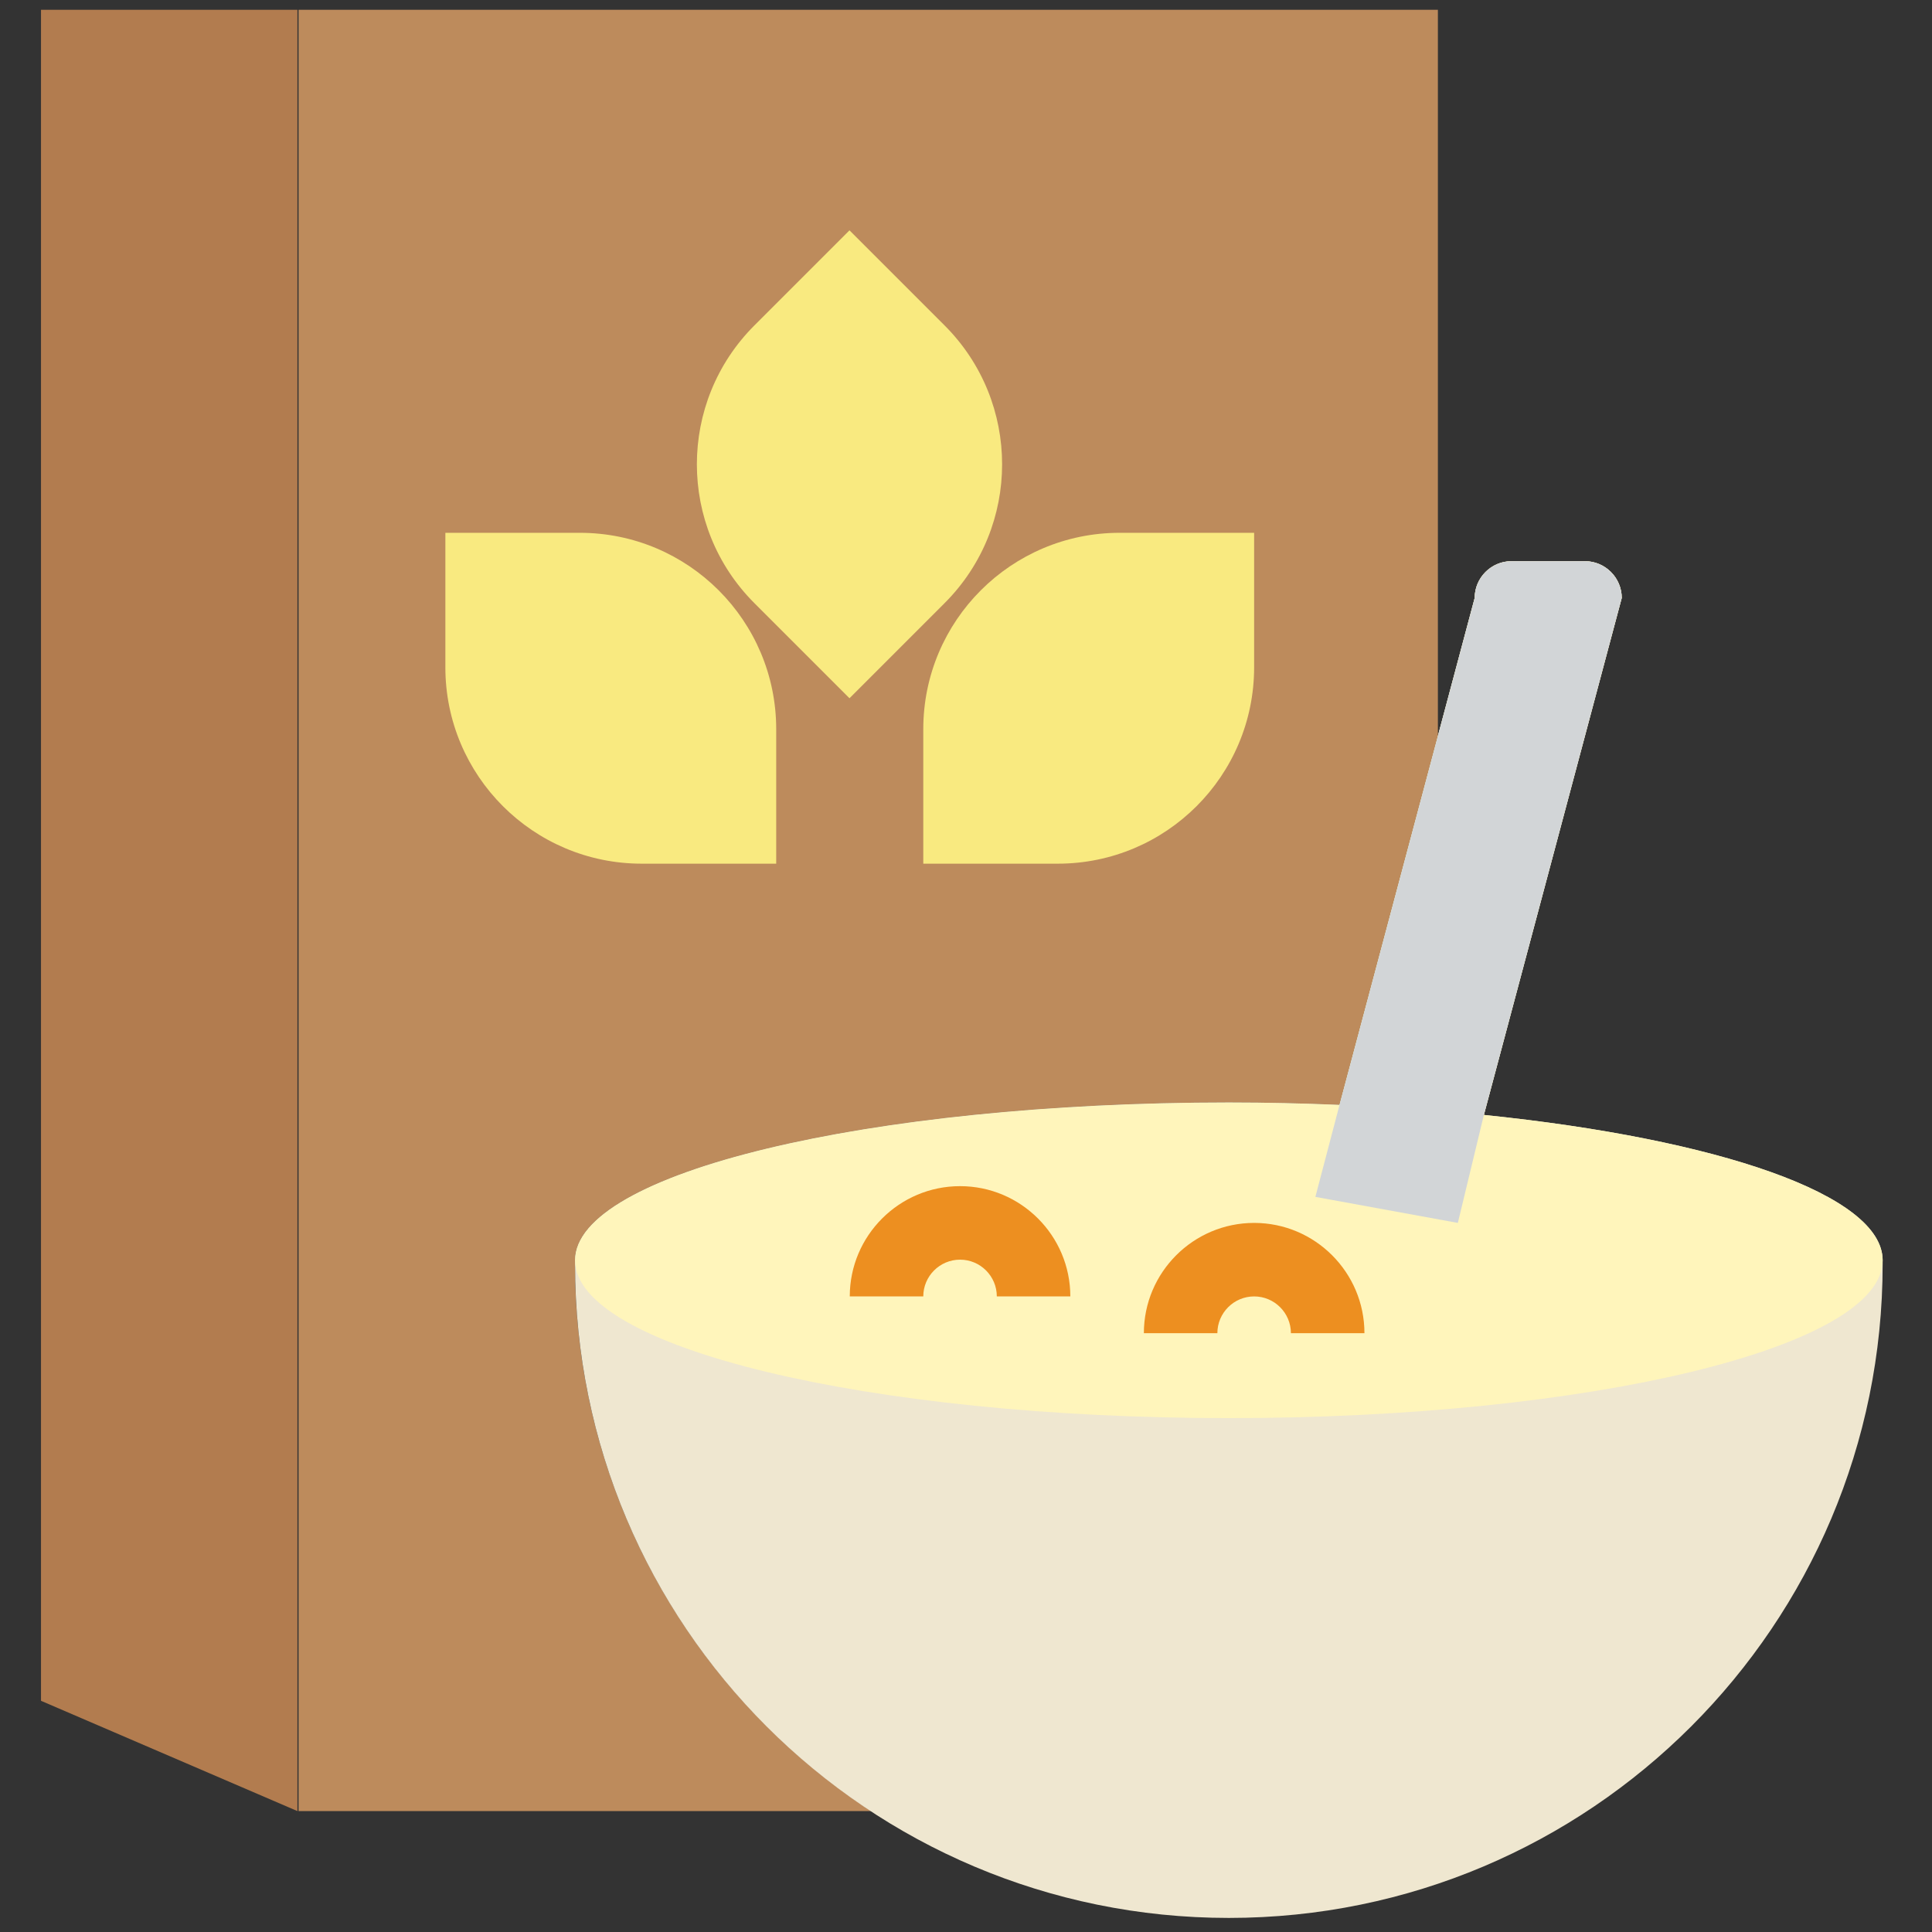
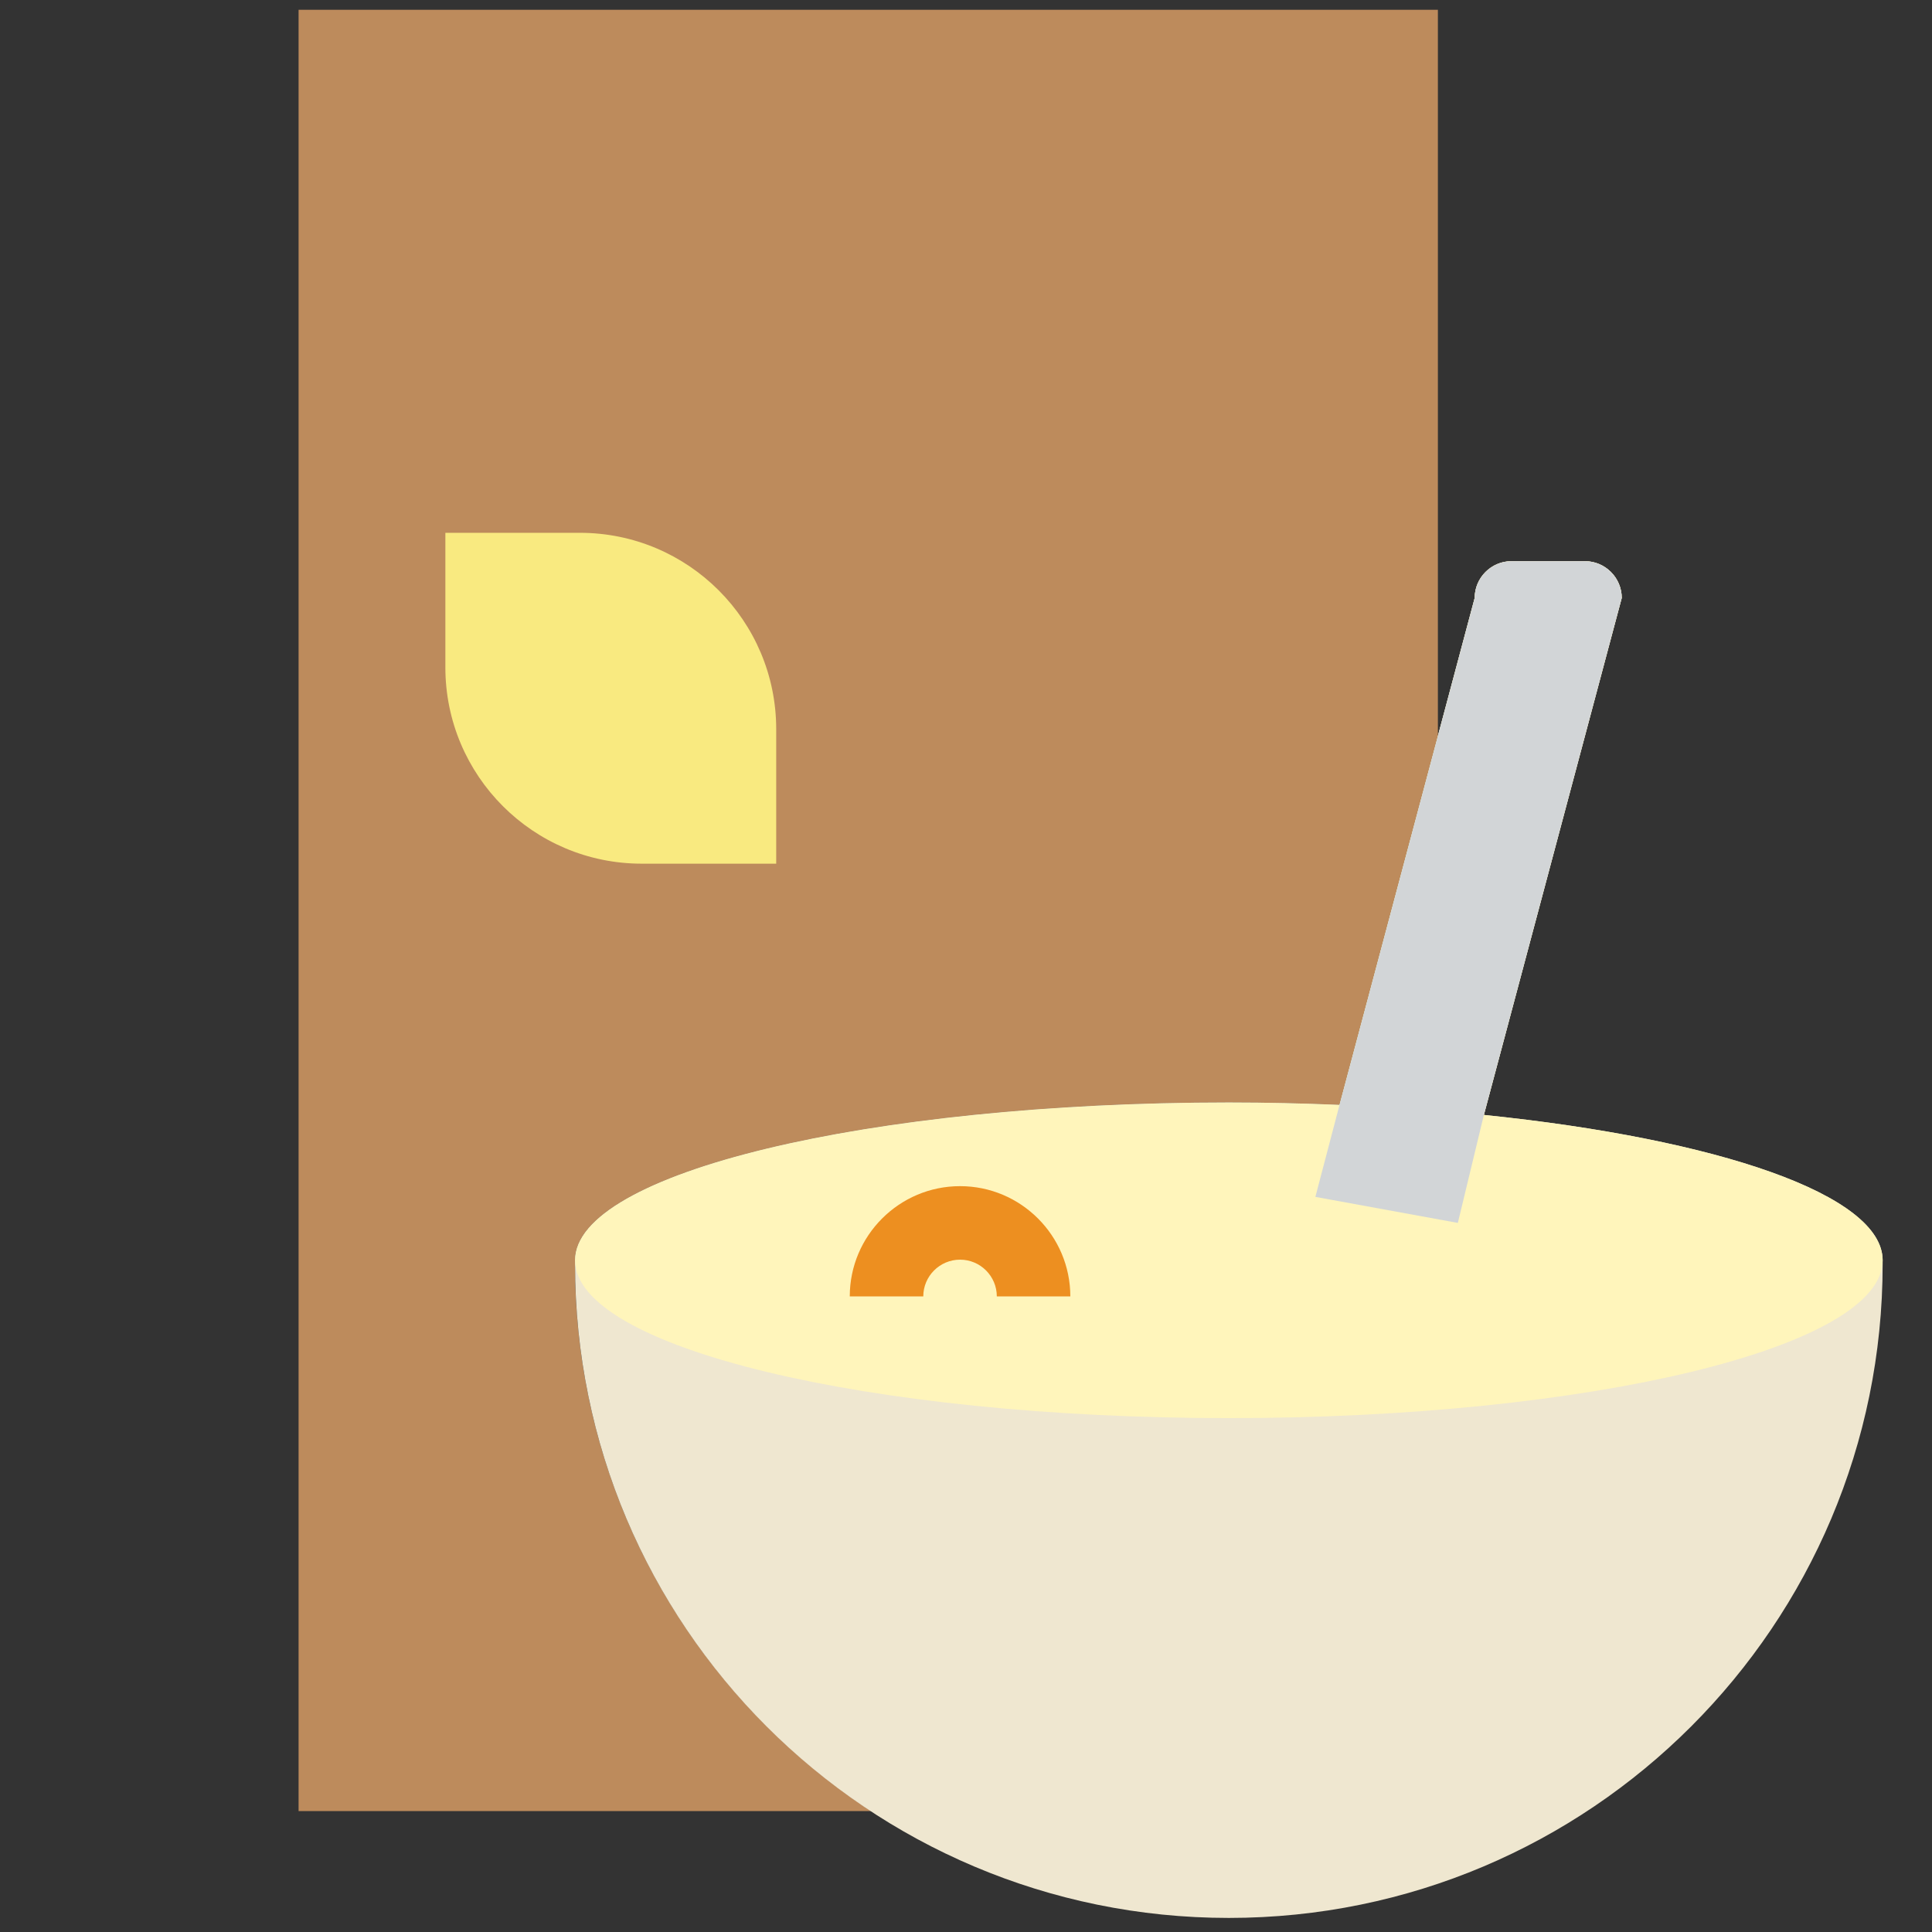
<svg xmlns="http://www.w3.org/2000/svg" width="81" height="81" viewBox="0 0 81 81" fill="none">
  <rect x="0" y="0" width="81" height="81" fill="#333333" stroke="none" />
  <g clip-path="url(#clip0)">
-     <path d="M12.47 75.931L1.719 71.307V0.41H12.47V75.931Z" fill="#B27C4F" />
    <path d="M24.108 52.999C24.108 52.999 24.108 52.892 24.108 52.838C24.108 49.184 36.381 46.222 51.519 46.222C53.103 46.222 54.648 46.262 56.158 46.323L60.284 30.849V0.41H12.518V75.931H36.527C29.054 71.034 24.108 62.599 24.108 52.999Z" fill="#BD8B5C" />
    <path d="M32.543 36.21H26.905C22.358 36.21 18.672 32.523 18.672 27.976V22.338H24.31C28.856 22.338 32.543 26.025 32.543 30.572V36.21Z" fill="#F9EA80" />
-     <path d="M38.709 36.21H44.347C48.894 36.21 52.58 32.523 52.58 27.976V22.338H46.942C42.396 22.338 38.709 26.025 38.709 30.572V36.21Z" fill="#F9EA80" />
-     <path d="M35.615 29.274L39.602 25.287C42.818 22.072 42.818 16.859 39.602 13.644L35.615 9.657L31.628 13.644C28.413 16.859 28.413 22.072 31.628 25.287L35.615 29.274Z" fill="#F9EA80" />
    <path d="M62.212 46.744L67.992 25.07C67.992 24.222 67.298 23.528 66.451 23.528H63.368C62.52 23.528 61.827 24.222 61.827 25.07L56.16 46.323C54.649 46.26 53.105 46.222 51.52 46.222C36.381 46.222 24.109 49.184 24.109 52.838C24.109 52.892 24.109 52.999 24.109 52.999C24.109 68.138 36.382 80.41 51.52 80.41C66.66 80.41 78.931 68.137 78.931 52.999C78.931 52.999 78.931 52.892 78.931 52.838C78.931 50.099 72.039 47.751 62.212 46.744Z" fill="#EFE7D0" />
    <path d="M62.212 46.744L67.992 25.07C67.992 24.222 67.298 23.528 66.451 23.528H63.368C62.52 23.528 61.827 24.222 61.827 25.07L56.16 46.323C54.649 46.26 53.105 46.222 51.52 46.222C36.381 46.222 24.109 49.184 24.109 52.838C24.109 56.493 36.382 59.455 51.52 59.455C66.66 59.455 78.931 56.493 78.931 52.838C78.931 50.099 72.039 47.751 62.212 46.744Z" fill="#FFF5BB" />
    <path d="M62.212 46.744L67.992 25.07C67.992 24.222 67.298 23.528 66.45 23.528H63.368C62.52 23.528 61.827 24.222 61.827 25.07L56.16 46.323L55.148 50.18L61.121 51.271L62.212 46.744Z" fill="#D2D5D7" />
    <path d="M44.874 54.353H41.792C41.792 53.503 41.1 52.812 40.251 52.812C39.401 52.812 38.709 53.503 38.709 54.353H35.627C35.627 51.804 37.702 49.73 40.251 49.73C42.8 49.73 44.874 51.804 44.874 54.353Z" fill="#ED8F20" />
-     <path d="M57.205 55.895H54.122C54.122 55.044 53.43 54.353 52.581 54.353C51.731 54.353 51.039 55.044 51.039 55.895H47.957C47.957 53.345 50.032 51.271 52.581 51.271C55.13 51.271 57.205 53.345 57.205 55.895Z" fill="#ED8F20" />
  </g>
  <defs>
    <clipPath id="clip0">
      <rect width="80" height="80" fill="white" transform="translate(0.326 0.41)" />
    </clipPath>
  </defs>
</svg>